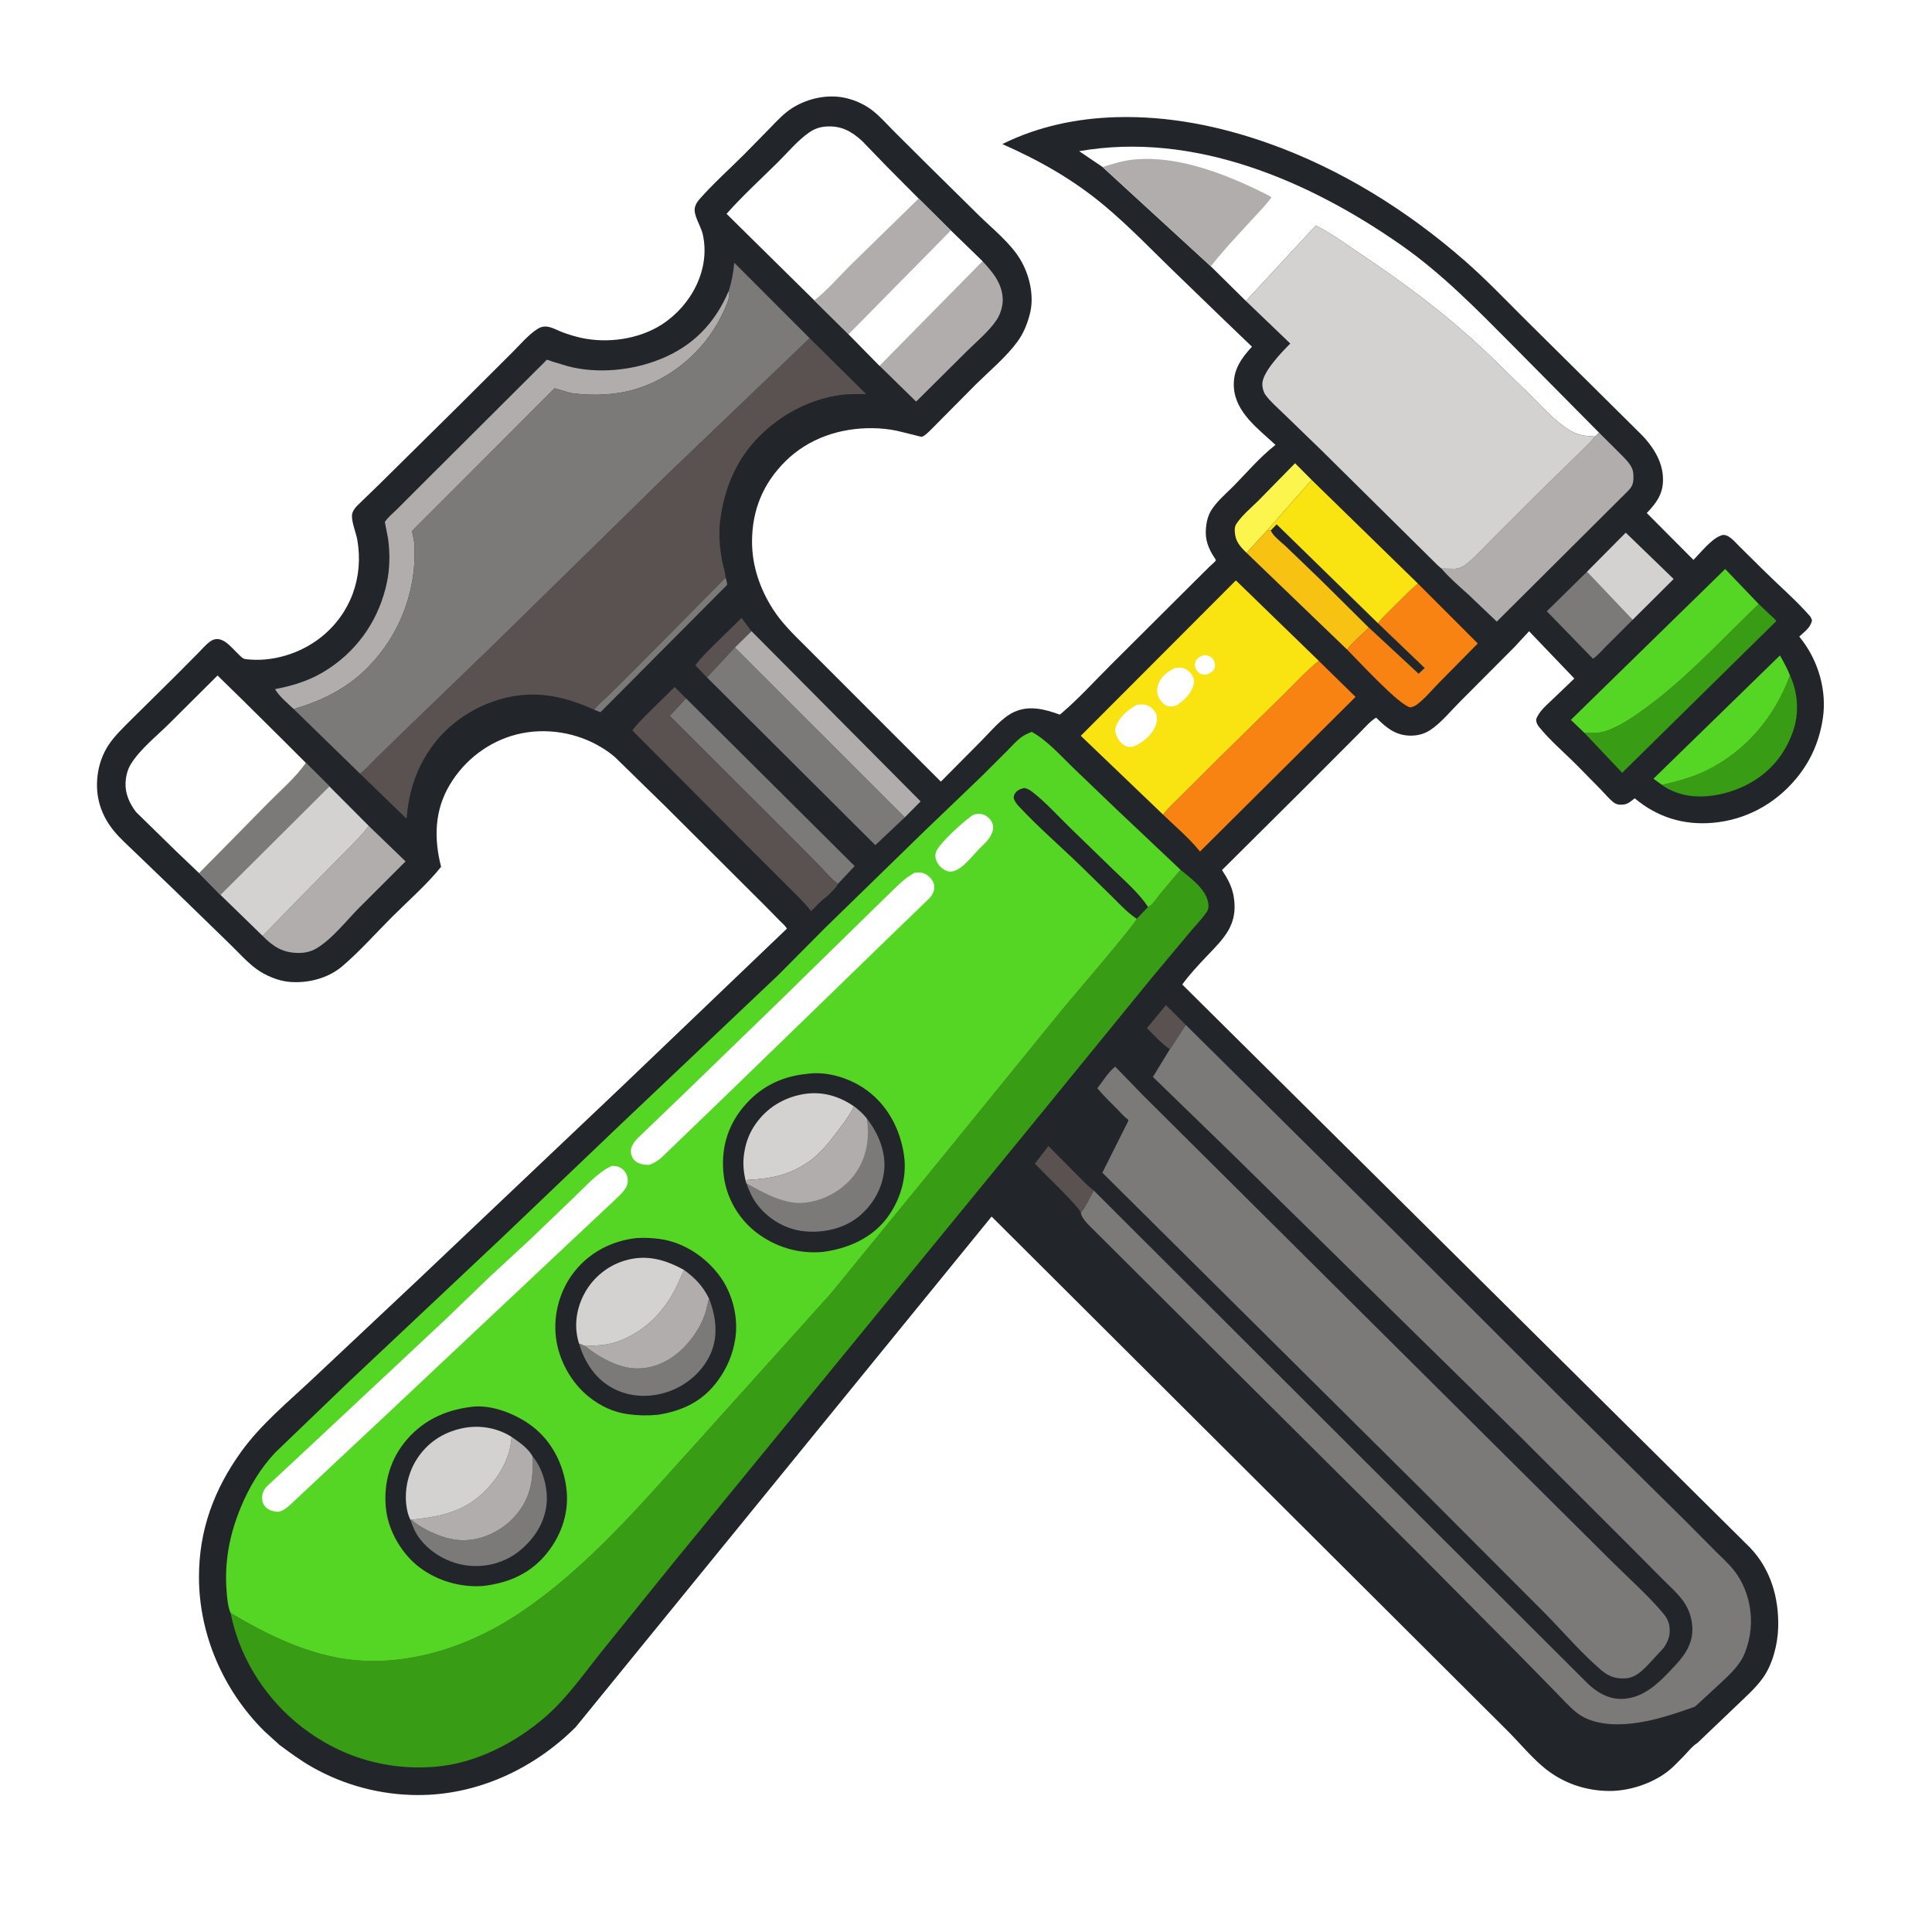
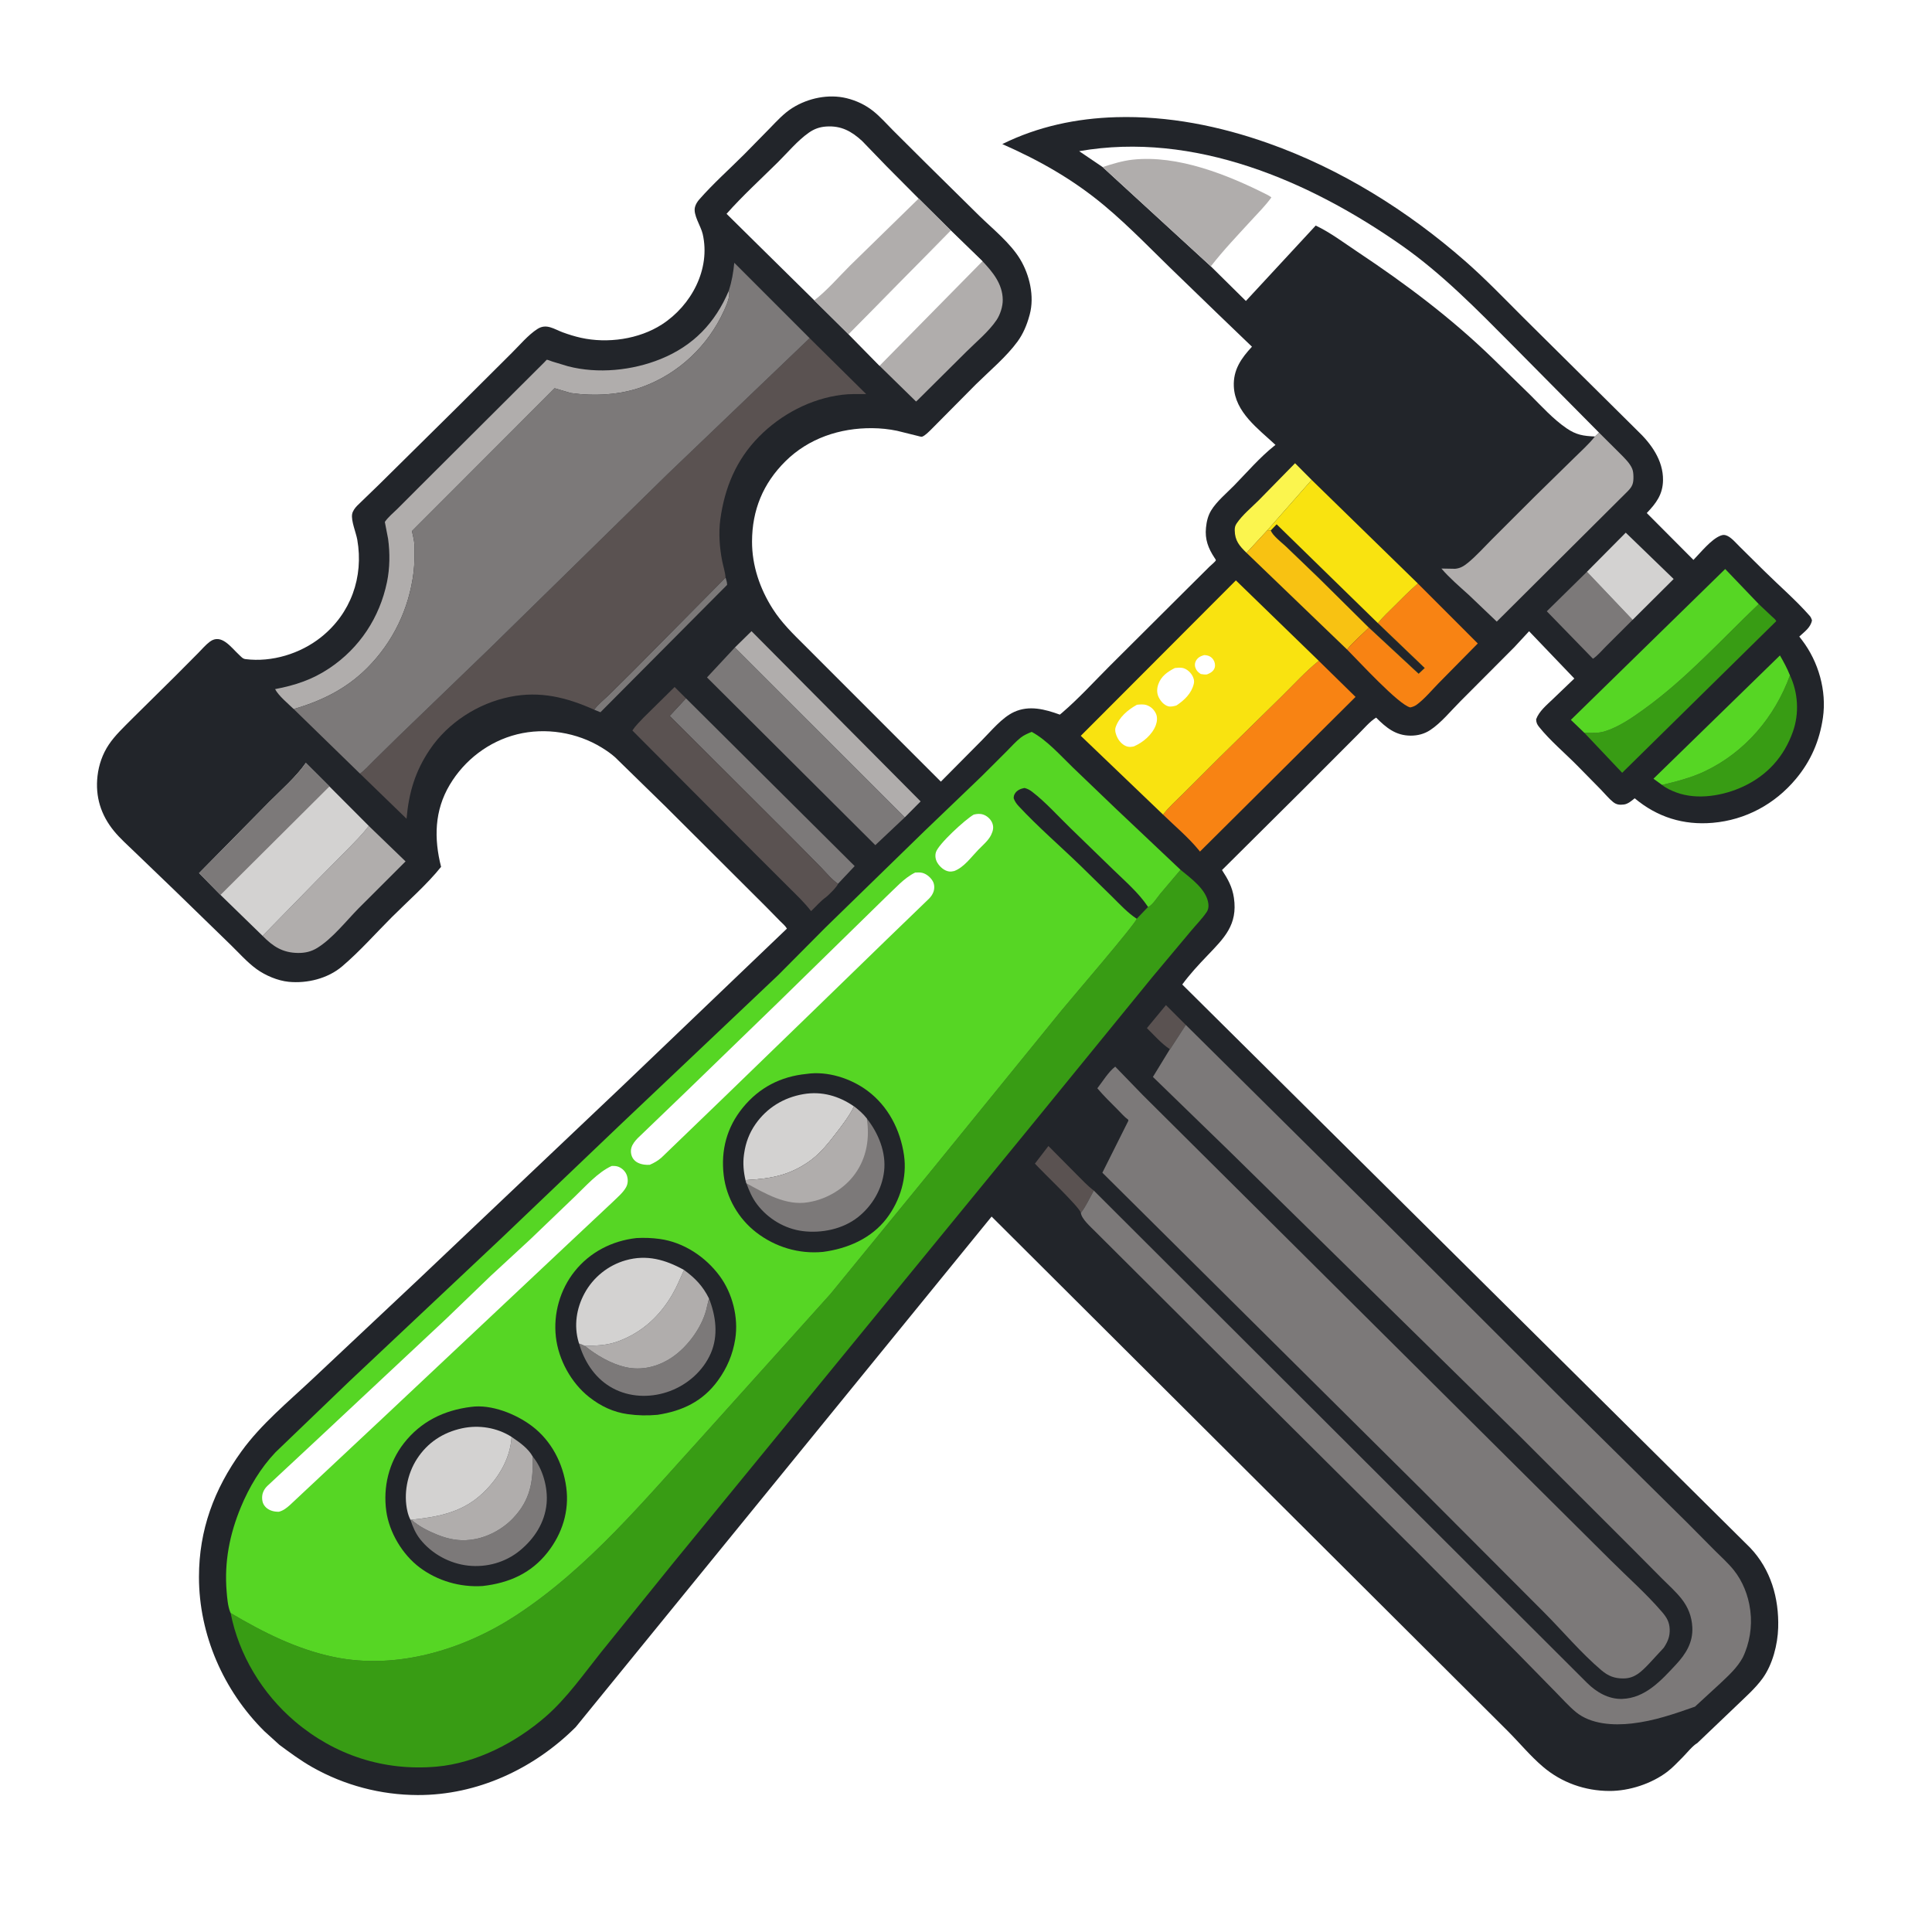
<svg xmlns="http://www.w3.org/2000/svg" width="1024" height="1024">
  <path fill="white" d="M-0 -0L1024 0L1024 1024L-0 1024L0 -0Z" />
  <path fill="#22252A" d="M148.118 924.825L140.094 917.553C118.436 896.06 105.455 866.388 105.458 835.819C105.46 810.937 113.468 789.345 127.933 769.306C138.432 754.759 152.789 742.999 165.788 730.758L221.817 678.087L329.602 575.879L417.086 492.183C416.224 490.676 414.643 489.382 413.413 488.144L406.004 480.595L352.765 427.49L325.999 401.349C323.872 399.453 321.417 397.77 318.994 396.276C305.824 388.151 289.103 385.47 274.049 389.212C259.103 392.928 246.228 402.78 238.376 415.958C230.244 429.607 229.957 444.379 233.783 459.448C226.166 468.935 216.3 477.496 207.652 486.146C199.042 494.759 190.546 504.398 181.27 512.25C173.685 518.669 162.782 521.332 153.031 520.38C147.248 519.816 140.694 517.05 135.991 513.641C130.922 509.967 126.429 504.819 121.919 500.46L93.175 472.513L71.593 451.757C67.833 448.098 63.68 444.469 60.374 440.408C53.461 431.916 50.417 422.243 51.688 411.234C52.367 405.361 54.334 399.67 57.618 394.738C60.944 389.744 65.578 385.461 69.77 381.204L92.75 358.487L105.033 346.133C106.997 344.159 109.031 341.728 111.263 340.082C117.357 335.588 122.545 343.24 126.722 347.064C127.798 348.049 128.597 349.155 130.099 349.344C144.103 351.111 159.151 346.479 170.117 337.765C185.957 325.179 192.823 305.874 189.369 286.067C188.715 282.316 185.999 276.021 186.643 272.469C186.937 270.852 188.137 269.245 189.25 268.086L201.073 256.642L242.244 215.962L271.159 187.16C275.378 183.007 279.943 177.493 284.88 174.345C289.671 171.29 293.673 174.47 298.289 176.159C301.409 177.301 304.694 178.326 307.936 179.042C322.027 182.155 338.636 179.825 350.824 171.965C366.37 161.938 376.749 142.684 372.437 124C371.457 119.752 367.239 113.829 368.365 109.71C368.768 108.235 369.599 106.891 370.599 105.75C377.962 97.349 386.59 89.659 394.515 81.74L408.047 67.962C411.787 64.105 415.516 59.991 420.108 57.132C428.412 51.961 439.181 49.708 448.75 52.057C453.795 53.295 458.6 55.547 462.683 58.765C466.526 61.792 469.914 65.683 473.37 69.146L490.801 86.503L518.98 114.304C526.161 121.328 535.509 128.787 540.701 137.404C545.705 145.709 548.354 157.057 545.794 166.628L545.547 167.5C544.247 172.277 542.265 176.98 539.327 181.006C533.382 189.153 524.474 196.592 517.25 203.71L493.618 227.547C492.392 228.744 490.247 230.977 488.661 231.481C488.306 231.593 486.611 231.083 486.165 230.982L475.471 228.329C471.132 227.424 466.717 226.976 462.288 226.938C445.179 226.792 428.551 232.312 416.245 244.528C404.407 256.279 398.628 270.393 398.594 287.042C398.568 299.802 402.755 312.026 409.566 322.712C414.255 330.069 420.31 335.95 426.464 342.049L442.557 358.163L498.672 414.284L520.405 392.379C525.383 387.397 531.053 380.335 537.454 377.377C545.493 373.662 553.906 375.927 561.734 378.766L562.793 377.896C571.688 370.28 579.811 361.353 588.09 353.061L629.133 312.175L641.102 300.282C641.662 299.729 644.206 297.627 644.415 297.006C644.515 296.709 643.734 295.678 643.715 295.65C640.403 290.642 638.565 285.872 639.195 279.703C639.531 276.404 640.203 273.426 641.938 270.549C644.828 265.76 650.269 261.263 654.197 257.235C660.99 250.27 667.721 242.433 675.323 236.367L676.032 235.809C666.869 227.227 654.59 218.536 653.957 204.85C653.55 196.035 657.853 189.917 663.566 183.76L644.858 165.778L624.958 146.518C611.921 134.028 599.15 120.508 585.311 108.948C568.766 95.128 550.907 85.017 531.237 76.37C550.101 67.022 570.597 62.714 591.563 62.108C619.212 61.309 646.452 66.778 672.428 75.999C710.726 89.593 746.094 111.689 776.615 138.431C787.382 147.866 797.364 158.295 807.494 168.408L867.762 228.155C875.081 235.082 881.566 243.926 881.432 254.5C881.337 262.073 877.777 266.728 872.829 271.922L897.567 296.765C901.311 292.935 907.001 285.769 912 283.877C913.35 283.366 914.186 283.41 915.5 284.004C917.858 285.07 920.206 287.926 922.054 289.724L935.147 302.679C943.038 310.485 951.822 318.032 959.135 326.352C959.803 327.111 960.075 327.807 960.39 328.75C959.747 332.575 956.358 334.884 953.657 337.395L955.131 339.304C963.818 350.699 968.263 366.098 966.184 380.425C964.409 392.663 959.816 403.323 951.876 412.829C940.695 426.216 925.201 434.602 907.784 436.108C892.256 437.45 878.388 433.123 866.426 423.111C864.803 424.411 862.885 426.12 860.75 426.397C858.495 426.69 856.762 426.535 854.963 425.079C852.669 423.223 850.558 420.622 848.49 418.5L836.067 405.866C829.471 399.173 821.563 392.555 815.719 385.25C814.647 383.91 814.267 383.009 814.18 381.25C815.714 376.997 819.728 373.723 822.917 370.657L834.428 359.631L810.451 334.572L802.582 343.064L773.997 371.738C769.068 376.661 763.783 383.204 757.993 386.988C754.889 389.016 751.421 389.901 747.75 389.905C739.756 389.914 734.703 385.685 729.37 380.347C726.025 382.37 722.661 386.464 719.817 389.221L691.248 417.863L647.691 461.144C650.803 465.918 653.152 470.119 653.996 475.867C656.1 490.203 648.816 497.19 639.8 506.614C635.12 511.507 630.637 516.34 626.619 521.81L927.578 820.293C938.578 831.794 942.945 847.094 942.474 862.75C942.207 871.646 939.518 882.212 934.241 889.525C930.326 894.949 924.917 899.625 920.122 904.286L899.62 923.854C897.205 925.161 893.696 929.567 891.649 931.587C889.102 934.1 886.562 936.901 883.711 939.066C875.327 945.431 863.506 949.29 853.002 949.249C840.067 949.2 827.777 944.871 817.867 936.472C811.146 930.776 805.278 923.618 799.026 917.371L525.572 644.805L305.129 915.412C282.94 937.525 252.991 951.518 221.374 951.415C201.806 951.351 182.588 946.296 165.542 936.655C159.455 933.212 153.737 928.983 148.118 924.825Z" />
  <path fill="#5A5251" d="M607.88 544.931L617.973 532.725L628.511 543.237L620.266 555.975L620.06 556.088C615.619 553.224 611.681 548.608 607.88 544.931Z" />
-   <path fill="#5A5251" d="M374.723 359.054L368.57 352.671C371.113 348.98 374.816 345.504 377.957 342.313L393.024 327.531L398.317 334.535L389.462 343.226L374.723 359.054Z" />
  <path fill="#7C7979" d="M384.563 306.119C384.953 307.411 385.397 308.634 385.385 310L318.25 377.502L314.902 376.143C317.009 373.305 320.122 370.855 322.67 368.396L335.611 355.578L384.563 306.119Z" />
  <path fill="#5A5251" d="M548.533 616.734L555.684 607.41L570.655 622.51C573.544 625.363 576.486 628.599 579.742 631.026C577.613 634.798 575.561 639.475 572.885 642.833C572.188 639.761 552.242 620.89 548.533 616.734Z" />
  <path fill="#FBF54E" d="M660.688 293.008C656.959 289.377 654.505 286.621 654.435 281.082C654.416 279.586 654.642 278.62 655.477 277.385C658.462 272.968 663.329 268.981 667.118 265.202L686.407 245.524L695.211 254.37L671.761 281.004L660.688 293.008Z" />
  <path fill="#7C7979" d="M865.321 328.525L850.958 342.84C848.913 344.869 846.684 347.611 844.294 349.14L819.834 323.991L841.119 303.051L865.321 328.525Z" />
  <path fill="#D3D2D1" d="M841.119 303.051L861.678 282.327L887.071 306.881L865.321 328.525L841.119 303.051Z" />
  <path fill="#F8C212" d="M671.761 281.004L673.53 281.153C674.82 284.187 679.368 287.509 681.764 289.794L698.686 306.062L725.567 332.667C721.835 336.414 717.239 340.177 713.987 344.275L660.688 293.008L671.761 281.004Z" />
  <path fill="#389C14" d="M948.716 357.952C953.051 367.136 953.691 378.129 950.296 387.749C945.626 400.981 936.799 410.83 924.125 416.793C913.577 421.756 899.712 424.172 888.509 420.03C885.863 419.052 883.111 417.797 880.911 416.022C888.222 414.333 896.453 412.177 903.25 408.975C924.806 398.821 940.582 380.233 948.716 357.952Z" />
  <path fill="#56D624" d="M880.911 416.022L876.37 412.739L943.408 347.39C945.402 350.868 947.235 354.216 948.716 357.952C940.582 380.233 924.806 398.821 903.25 408.975C896.453 412.177 888.222 414.333 880.911 416.022Z" />
  <path fill="#B0ADAC" d="M398.317 334.535L487.945 424.762L479.525 433.242L389.462 343.226L398.317 334.535Z" />
  <path fill="#7C7979" d="M444.148 468.438C440.74 466.1 437.763 462.398 434.873 459.421L419.7 444.069L354.95 379.447L363.584 370.131L452.993 459.048L444.148 468.438Z" />
  <path fill="#389C14" d="M932.161 320.16L939.256 326.843C939.989 327.533 941.087 328.285 941.432 329.238L859.785 409.593L839.719 388.386L840.906 388.417C844.196 388.495 847.337 388.619 850.522 387.641C858.008 385.34 865.003 380.465 871.301 375.934C893.679 359.831 912.288 339.127 932.161 320.16Z" />
  <path fill="#B0ADAC" d="M195.472 437.754L214.961 456.561L189.994 481.5C183.4 488.234 176.205 497.411 168.25 502.362C165.006 504.381 161.727 505.123 157.962 505.085C149.817 505.004 144.667 501.625 139.178 496.026L166.912 467.655L184.2 450.177C188.063 446.202 192.156 442.205 195.472 437.754Z" />
  <path fill="#F88313" d="M751.501 309.276L783.254 341.056L762.494 362.108C758.879 365.787 755.082 370.415 750.961 373.449C749.837 374.277 748.847 374.634 747.5 374.947C741.478 373.743 719.789 350.058 713.987 344.275C717.239 340.177 721.835 336.414 725.567 332.667L751.889 357.089L755.117 354.054L730.308 330.282C732.926 327.021 736.124 324.112 739.081 321.153C743.137 317.093 747.14 313.014 751.501 309.276Z" />
  <path fill="#56D624" d="M839.719 388.386L832.588 381.548L914.387 301.59L932.161 320.16C912.288 339.127 893.679 359.831 871.301 375.934C865.003 380.465 858.008 385.34 850.522 387.641C847.337 388.619 844.196 388.495 840.906 388.417L839.719 388.386Z" />
  <path fill="#7C7979" d="M389.462 343.226L479.525 433.242L463.937 447.941L374.723 359.054L389.462 343.226Z" />
  <path fill="#5A5251" d="M444.148 468.438C443.875 469.81 438.945 474.7 437.76 475.541C434.97 477.52 432.389 480.546 429.884 482.92C426.368 478.331 422.134 474.36 418.052 470.284L400.228 452.497L335.169 387.179C336.762 384.725 339.042 382.55 341.035 380.407L357.553 364.126L363.584 370.131L354.95 379.447L419.7 444.069L434.873 459.421C437.763 462.398 440.74 466.1 444.148 468.438Z" />
  <path fill="#F9E310" d="M695.211 254.37L751.501 309.276C747.14 313.014 743.137 317.093 739.081 321.153C736.124 324.112 732.926 327.021 730.308 330.282L755.117 354.054L751.889 357.089L725.567 332.667L698.686 306.062L681.764 289.794C679.368 287.509 674.82 284.187 673.53 281.153L671.761 281.004L695.211 254.37Z" />
  <path fill="#22252A" d="M673.53 281.153L676.651 277.894L730.308 330.282L755.117 354.054L751.889 357.089L725.567 332.667L698.686 306.062L681.764 289.794C679.368 287.509 674.82 284.187 673.53 281.153Z" />
  <path fill="#F88313" d="M698.97 350.253L718.47 369.374L636.01 451.349L635.504 450.718C629.945 443.88 622.788 437.931 616.458 431.77C619.371 427.86 623.427 424.325 626.879 420.871L646.326 401.464L679.294 369.113C685.686 362.835 692.004 355.849 698.97 350.253Z" />
  <path fill="#B0ADAC" d="M847.515 229.297L858.884 240.61C861.095 242.846 863.877 245.508 865.09 248.428C865.628 249.724 865.729 251.236 865.754 252.624C865.818 256.151 865.24 257.823 862.75 260.335L793.319 329.464L778.562 315.387C773.654 310.933 768.289 306.376 763.98 301.34L771.25 301.468C774.016 301.211 775.881 300.042 777.985 298.325C782.525 294.619 786.596 290.01 790.75 285.851L813.251 263.38L834.04 243.005C837.847 239.245 842.03 235.532 845.358 231.349L847.515 229.297Z" />
  <path fill="#D3D2D1" d="M162.095 404.343L174.612 416.831L195.472 437.754C192.156 442.205 188.063 446.202 184.2 450.177L166.912 467.655L139.178 496.026L116.871 474.327L105.505 462.762L142.583 425.132C149.101 418.585 156.818 411.898 162.095 404.343Z" />
  <path fill="#7C7979" d="M162.095 404.343L174.612 416.831L116.871 474.327L105.505 462.762L142.583 425.132C149.101 418.585 156.818 411.898 162.095 404.343Z" />
  <path fill="#B0ADAC" d="M503.917 122.128L520.738 138.458C526.189 144.216 531.385 150.48 531.476 158.904C531.515 162.44 530.129 166.771 528.158 169.684C524.057 175.744 517.411 181.209 512.206 186.4L486.435 212.004L485.534 212.813L466.174 193.88L449.708 177.131L503.917 122.128Z" />
  <path fill="white" d="M503.917 122.128L520.738 138.458L466.174 193.88L449.708 177.131L503.917 122.128Z" />
  <path fill="#B0ADAC" d="M386.276 154.127C387.309 156.873 384.908 162.082 383.713 164.709C375.239 183.327 359.731 198.012 340.5 205.047C328.631 209.389 315.01 210.043 302.582 208.326L293.965 205.783L218.354 281.471C218.879 283.866 219.471 286.243 219.676 288.691C219.699 293.67 219.799 298.528 219.179 303.49C216.783 322.675 208.333 340.254 194.692 353.956C183.632 365.066 170.555 371.478 155.666 375.816C152.678 372.91 147.7 368.867 145.801 365.251C156.432 363.231 165.536 360.245 174.634 354.144C190.634 343.415 201.225 327.283 205.114 308.5C206.643 301.117 206.73 293.017 205.695 285.562L203.972 276.642C205.72 274.059 208.442 271.859 210.661 269.674L222.489 257.833L288.539 191.984C288.637 191.882 289.713 190.687 289.808 190.668C290.162 190.599 292.259 191.466 292.685 191.603L301.122 194.149C316.887 198.226 335.107 196.395 350.126 190.306C367.519 183.254 379.042 171.146 386.276 154.127Z" />
-   <path fill="white" d="M72.211 430.5C68.822 426.214 66.358 420.808 66.541 415.25C66.66 411.611 67.493 407.989 69.429 404.88C74.306 397.052 82.973 390.178 89.52 383.693L115.297 358.033L129.26 371.681L150.381 392.63L162.095 404.343C156.818 411.898 149.101 418.585 142.583 425.132L105.505 462.762L93.334 451.146L72.211 430.5Z" />
  <path fill="white" d="M401.632 129.665L385.088 113.328C393.508 103.834 403.137 95.04 412.167 86.112C417.36 80.977 422.739 74.497 428.691 70.327C431.564 68.314 434.432 67.29 437.93 67.059C445.896 66.532 451.296 69.567 456.958 74.74L469.899 88.133L486.907 105.239L503.917 122.128L449.708 177.131L431.572 159.183L414.404 142.256L401.632 129.665Z" />
  <path fill="#B0ADAC" d="M486.907 105.239L503.917 122.128L449.708 177.131L431.572 159.183C438.303 154.03 444.51 146.766 450.558 140.75L486.907 105.239Z" />
  <path fill="#F9E310" d="M616.458 431.77L572.837 389.996L655.045 307.617L698.97 350.253C692.004 355.849 685.686 362.835 679.294 369.113L646.326 401.464L626.879 420.871C623.427 424.325 619.371 427.86 616.458 431.77Z" />
  <path fill="white" d="M638.084 347.25L638.564 347.23C640.437 347.332 642.027 348.037 643.098 349.661C643.874 350.839 644.237 352.525 643.814 353.884C643.213 355.814 641.488 356.757 639.75 357.449C638.566 357.592 637.606 357.43 636.439 357.25C635.425 356.549 634.654 355.98 634.033 354.891C633.289 353.588 633.073 351.998 633.708 350.593C634.578 348.667 636.168 347.808 638.084 347.25Z" />
  <path fill="white" d="M622.681 354.07C623.899 353.923 625.282 353.81 626.5 353.972C628.576 354.249 630.632 355.981 631.719 357.7C632.625 359.134 633.141 360.733 632.737 362.415C631.505 367.547 627.752 371.114 623.523 373.917C622.233 374.306 620.491 374.714 619.163 374.337C616.918 373.698 615.179 371.635 614.17 369.63C613.077 367.458 613.115 365.043 613.892 362.766C615.377 358.411 618.804 356.063 622.681 354.07Z" />
  <path fill="white" d="M602.605 373.537C604.187 373.358 606.164 373.202 607.688 373.714C609.984 374.484 611.655 376.075 612.678 378.25C613.542 380.086 613.297 382.523 612.601 384.369C610.678 389.472 605.8 393.517 600.947 395.622C599.736 395.848 598.728 396.017 597.5 395.685C595.274 395.084 593.421 393.159 592.363 391.18C591.53 389.623 590.711 387.282 591.286 385.531C593.047 380.169 597.829 376.163 602.605 373.537Z" />
  <path fill="white" d="M584.411 88.548L571.977 80.126C632.878 69.485 694.019 95.815 742.972 130.132C764.284 145.073 782.941 164.15 801.222 182.567L847.515 229.297L845.358 231.349C839.234 231.089 835.444 230.535 830.25 226.963C823.167 222.093 817.234 215.483 811.164 209.441L791.201 189.958C769.052 168.464 745.126 150.537 719.5 133.477C712.418 128.762 705.031 123.174 697.359 119.55L660.348 159.523L641.776 141.169L584.411 88.548Z" />
  <path fill="#B0ADAC" d="M584.411 88.548C589.509 86.902 594.93 85.216 600.27 84.631C624.289 81.999 650.784 92.659 671.813 103.309C672.58 103.697 673.194 104.107 673.867 104.634C670.677 109.068 666.731 112.961 663.047 116.988C655.815 124.892 648.347 132.695 641.776 141.169L584.411 88.548Z" />
  <path fill="#5A5251" d="M429.11 179.228L459.086 208.862C454.85 208.88 450.45 208.722 446.246 209.248C429.635 211.325 413.984 219.606 402.286 231.438C390.242 243.62 384.05 258.553 381.776 275.371C380.806 282.547 381.392 290.404 382.799 297.474C383.362 300.306 384.367 303.254 384.563 306.119L335.611 355.578L322.67 368.396C320.122 370.855 317.009 373.305 314.902 376.143C300.334 369.637 286.317 366.102 270.25 369.349C253.374 372.759 237.406 383 227.753 397.366C220.011 408.887 216.688 420.146 215.48 433.949L190.809 410.043C193.497 408.051 195.877 405.342 198.264 402.988L211.092 390.393L259.334 343.874L353.956 251.163L429.11 179.228Z" />
-   <path fill="#D3D2D1" d="M660.348 159.523L697.359 119.55C705.031 123.174 712.418 128.762 719.5 133.477C745.126 150.537 769.052 168.464 791.201 189.958L811.164 209.441C817.234 215.483 823.167 222.093 830.25 226.963C835.444 230.535 839.234 231.089 845.358 231.349C842.03 235.532 837.847 239.245 834.04 243.005L813.251 263.38L790.75 285.851C786.596 290.01 782.525 294.619 777.985 298.325C775.881 300.042 774.016 301.211 771.25 301.468L763.98 301.34L761.951 299.565L700.111 238.388L680.496 219.393C677.282 216.255 673.493 213.044 670.833 209.444C669.66 207.856 669.027 205.467 669.048 203.5C669.114 197.163 679.622 186.313 683.882 182.09L660.348 159.523Z" />
  <path fill="#7C7979" d="M581.612 576.822C584.365 573.284 587.57 567.99 591.096 565.341L605.748 580.462L687.727 661.953L791.842 765.515L853.704 827.006C862.725 836.016 872.727 844.812 880.986 854.464C883.407 857.294 884.808 859.681 884.969 863.5C885.133 867.37 883.916 870.186 881.829 873.348L873.909 881.921C869.987 885.973 866.559 889.548 860.548 889.612C855.781 889.663 852.426 888.367 848.755 885.255C837.996 876.136 828.486 864.736 818.51 854.722L753.494 789.556L584.276 621.559L598.05 594.044L597.995 593.488C595.891 591.98 594.027 589.743 592.171 587.902C588.54 584.3 584.933 580.72 581.612 576.822Z" />
  <path fill="#7C7979" d="M386.276 154.127C387.872 149.106 388.669 144.525 389.188 139.28L429.11 179.228L353.956 251.163L259.334 343.874L211.092 390.393L198.264 402.988C195.877 405.342 193.497 408.051 190.809 410.043L155.666 375.816C170.555 371.478 183.632 365.066 194.692 353.956C208.333 340.254 216.783 322.675 219.179 303.49C219.799 298.528 219.699 293.67 219.676 288.691C219.471 286.243 218.879 283.866 218.354 281.471L293.965 205.783L302.582 208.326C315.01 210.043 328.631 209.389 340.5 205.047C359.731 198.012 375.239 183.327 383.713 164.709C384.908 162.082 387.309 156.873 386.276 154.127Z" />
  <path fill="#7C7979" d="M628.511 543.237L737.266 650.974L829.452 743.051L893.998 806.8L909.034 821.957C912.37 825.28 915.999 828.529 918.95 832.206C923.63 838.035 926.634 845.609 927.6 853L927.727 853.913C928.777 862.083 927.311 871.149 923.688 878.539C920.758 883.918 916.396 887.836 912.012 892.012L898.371 904.567C887.204 908.47 876.771 912.133 864.891 913.486C855.115 914.599 843.208 913.969 835.25 907.414C831.461 904.293 828.019 900.345 824.543 896.857L803.727 875.618L752.086 823.576L652.453 724.449L580.417 652.636C578.144 650.306 573.19 646.044 572.885 642.833C575.561 639.475 577.613 634.798 579.742 631.026L841.191 891.981C846.073 896.851 852.581 900.68 859.75 900.456C872.012 900.072 880.484 890.658 888.329 882.228C893.56 876.608 897.38 870.48 896.965 862.479C896.667 856.738 894.762 851.823 891.168 847.304C888.179 843.547 884.462 840.224 881.058 836.83L865.384 821.046L805.085 760.79L650.895 609.455L611.068 570.794L620.06 556.088L620.266 555.975L628.511 543.237Z" />
  <path fill="#389C14" d="M625.715 461.021C631.2 465.551 639.62 471.5 640.462 479.085C640.634 480.633 640.45 482.082 639.56 483.406C637.194 486.926 633.938 490.198 631.209 493.459L610.698 517.959L544.009 599.75L357.159 827.988L318.556 875.758C309.333 887.297 300.525 899.968 289.357 909.724C273.526 923.554 252.447 934.524 231.24 936.368C203.523 938.778 177.432 930.334 156.262 912.336C139.089 897.736 126.56 877.149 122.243 854.953C139.377 865.1 157.222 874.117 176.835 878.223C210.238 885.215 245.725 874.396 273.657 856.104C311.859 831.086 341.841 794.698 372.35 761.221L440.156 685.827L493.673 620.374L562.749 535.415C567.433 529.67 601.939 489.597 602.488 486.964L608.505 480.707L608.569 480.724C610.92 479.618 613.203 475.871 614.855 473.852L625.715 461.021Z" />
  <path fill="#56D624" d="M122.243 854.953L121.973 854.324C120.761 851.313 120.392 846.862 120.124 843.604C118.827 827.891 121.665 813.294 127.676 798.783C132.065 788.188 138.099 778.109 145.996 769.76L184.98 732.291L265.89 656.137L329.077 595.821L412.537 516.751L437.437 491.681L490.012 440.46L520.406 411.318L533.532 398.223C535.936 395.823 538.359 393.045 541.026 390.945C542.772 389.57 544.787 388.744 546.825 387.906C554.932 392.312 562.034 400.404 568.666 406.803L591.131 428.342L625.715 461.021L614.855 473.852C613.203 475.871 610.92 479.618 608.569 480.724L608.505 480.707L602.488 486.964C601.939 489.597 567.433 529.67 562.749 535.415L493.673 620.374L440.156 685.827L372.35 761.221C341.841 794.698 311.859 831.086 273.657 856.104C245.725 874.396 210.238 885.215 176.835 878.223C157.222 874.117 139.377 865.1 122.243 854.953Z" />
  <path fill="white" d="M516.108 431.75C517.845 431.339 519.43 431.169 521.16 431.75C523.189 432.431 525.107 434.189 525.908 436.179C526.839 438.49 526.324 440.458 525.266 442.623C523.844 445.53 520.674 448.176 518.435 450.488C514.647 454.401 510.932 459.714 505.75 461.665C504.885 461.884 503.895 462.019 503 461.896C500.542 461.557 498.243 459.527 496.959 457.504C495.866 455.784 495.481 453.74 496.039 451.766C497.261 447.44 511.765 434.207 516.108 431.75Z" />
  <path fill="#22252A" d="M602.488 486.964C597.64 483.793 593.583 479.342 589.477 475.288L572.687 458.845C561.865 448.355 550.121 438.258 539.882 427.235C538.689 425.95 537.864 424.747 537.277 423.099C537.305 422.065 537.382 421.533 537.93 420.619C539.022 418.799 541.028 418.013 543 417.639C544.631 418.065 545.742 418.647 547.082 419.676C554.318 425.234 561.044 432.828 567.652 439.203L590.231 461.122C596.577 467.286 603.594 473.306 608.505 480.707L602.488 486.964Z" />
  <path fill="white" d="M485.04 462.482C486.291 462.434 487.683 462.318 488.902 462.645C491.147 463.245 493.229 465.046 494.377 467.028C495.325 468.665 495.388 470.852 494.784 472.625C494.32 473.989 493.449 475.22 492.456 476.25L470.096 497.846L431.828 535.013L384.118 581.241L350.609 613.547C348.704 615.224 346.714 616.356 344.404 617.364C343.391 617.435 342.433 617.413 341.428 617.271C339.133 616.947 336.877 616.06 335.541 614.078C334.454 612.465 334.113 610.199 334.656 608.322C335.211 606.399 336.598 604.702 337.967 603.288L364.396 577.872L412.736 531.018L469.5 475.471C474.302 471.037 479.124 465.361 485.04 462.482Z" />
  <path fill="white" d="M324.182 617.994C325.489 617.961 326.7 617.947 327.926 618.465C329.895 619.298 331.596 620.998 332.268 623.05C332.944 625.114 332.886 627.328 331.84 629.25C330.235 632.199 326.891 634.942 324.52 637.285L301.128 659.232L204.279 750.294L153.608 797.75C151.802 799.336 150.235 800.605 147.858 801.25C146.685 801.293 145.415 801.152 144.291 800.818C142.276 800.22 140.553 799.017 139.598 797.1C138.799 795.497 138.744 792.996 139.309 791.302C139.778 789.899 140.578 788.673 141.634 787.643L168.14 762.945L236.37 699.101L260.173 676.163L280.866 657.054L304.445 634.432C310.311 628.844 316.786 621.377 324.182 617.994Z" />
  <path fill="#22252A" d="M337.322 656.195C341.495 655.964 345.543 656.112 349.688 656.68C362.328 658.413 373.899 666.097 381.426 676.28C388.254 685.516 391.488 698.329 389.692 709.708C388.402 717.881 385.348 725.071 380.487 731.75C372.46 742.777 361.673 747.854 348.508 749.881C343.079 750.363 338.141 750.281 332.75 749.54C325.054 748.482 318.37 745.29 312.288 740.497C302.724 732.96 295.997 720.667 294.628 708.6C293.227 696.249 296.836 683.498 304.61 673.784C312.764 663.596 324.471 657.638 337.322 656.195Z" />
  <path fill="#7C7979" d="M375.773 688.194C379.427 697.453 380.828 707.887 376.73 717.29C372.691 726.558 364.524 733.747 355.145 737.274C345.941 740.734 335.49 740.819 326.499 736.642C317.311 732.373 311.285 724.433 307.875 715.078L306.908 712.1C307.928 712.492 309.014 712.833 309.981 713.34C315.918 718.224 323.875 722.854 331.431 724.586C340.097 726.574 348.688 724.416 356.016 719.548C364.695 713.782 372.768 702.616 374.758 692.313L375.773 688.194Z" />
  <path fill="#B0ADAC" d="M362.546 673.1C368.404 677.367 372.513 681.623 375.773 688.194L374.758 692.313C372.768 702.616 364.695 713.782 356.016 719.548C348.688 724.416 340.097 726.574 331.431 724.586C323.875 722.854 315.918 718.224 309.981 713.34C316.318 713.174 321.73 713.143 327.753 710.888C340.346 706.173 349.593 697.68 356.336 686.127C358.775 681.947 360.537 677.488 362.546 673.1Z" />
  <path fill="#D3D2D1" d="M306.908 712.1L306.673 711.339C304.104 702.614 305.499 693.488 309.784 685.546C314.367 677.051 322.268 670.666 331.556 668.01C342.796 664.796 352.647 667.639 362.546 673.1C360.537 677.488 358.775 681.947 356.336 686.127C349.593 697.68 340.346 706.173 327.753 710.888C321.73 713.143 316.318 713.174 309.981 713.34C309.014 712.833 307.928 712.492 306.908 712.1Z" />
  <path fill="#22252A" d="M249.614 745.689C260.338 744.155 273.453 749.424 281.914 755.818C292.269 763.645 298.417 775.576 300.129 788.32C301.813 800.861 298.02 812.851 290.261 822.736C281.448 833.965 269.655 839.061 255.803 840.623C243.96 841.396 231.969 837.941 222.468 830.827C213.292 823.958 206.27 812.187 204.725 800.831C202.996 788.125 206.078 775.19 214.018 765C223.022 753.443 235.283 747.464 249.614 745.689Z" />
  <path fill="#7C7979" d="M282.334 771.966C287.724 778.5 290.474 788.517 289.706 796.912C288.783 807.013 283.19 815.601 275.449 821.907C267.84 828.105 258.001 830.855 248.26 829.826C238.406 828.784 228.931 823.648 222.765 815.906C220.282 812.788 218.811 809.346 217.576 805.592L218.086 805.496C221.691 808.833 227.13 811.572 231.68 813.384L232.392 813.661C237.587 815.722 243.415 816.861 249.003 816.161L250 816.03C258.066 815.015 266.341 810.569 271.925 804.69C281.28 794.842 282.637 784.994 282.334 771.966Z" />
  <path fill="#B0ADAC" d="M271.15 761.588C275.272 764.418 279.825 767.511 282.334 771.966C282.637 784.994 281.28 794.842 271.925 804.69C266.341 810.569 258.066 815.015 250 816.03L249.003 816.161C243.415 816.861 237.587 815.722 232.392 813.661L231.68 813.384C227.13 811.572 221.691 808.833 218.086 805.496C231.275 804.111 243.884 801.882 254.25 792.861C263.341 784.95 270.444 773.784 271.15 761.588Z" />
  <path fill="#D3D2D1" d="M217.576 805.592C216.81 804.126 216.317 802.664 215.942 801.057C213.79 791.838 215.853 781.241 220.975 773.298C226.596 764.581 234.827 759.208 244.907 757.032C253.828 755.105 263.473 756.671 271.15 761.588C270.444 773.784 263.341 784.95 254.25 792.861C243.884 801.882 231.275 804.111 218.086 805.496L217.576 805.592Z" />
  <path fill="#22252A" d="M427.459 569.204C438.531 567.536 450.936 571.532 459.781 578.131C470.775 586.331 477.19 598.865 479.139 612.267C480.852 624.037 477.123 636.38 469.919 645.804C461.766 656.468 449.092 661.862 436.126 663.539C423.444 664.736 410.989 660.999 400.906 653.258C391.386 645.949 384.998 634.854 383.579 622.936C382.002 609.691 385.213 597.487 393.684 587.105C402.419 576.399 413.816 570.54 427.459 569.204Z" />
  <path fill="#D3D2D1" d="M395.127 625.501C394.113 621.138 393.682 616.57 394.3 612.12L394.428 611.25C395.226 605.641 397.167 600.498 400.406 595.846C406.475 587.132 415.381 581.709 425.849 579.913C435.556 578.248 444.699 580.89 452.648 586.414C450.213 591.44 446.874 595.763 443.495 600.18C439.263 605.714 434.741 611.45 429 615.502C418.084 623.207 408.141 624.799 395.127 625.501Z" />
  <path fill="#7C7979" d="M452.648 586.414C455.168 588.314 457.444 590.342 459.415 592.826C465.536 600.52 469.763 610.794 468.59 620.761C467.457 630.377 462.308 639.122 454.754 645.112C446.717 651.485 435.473 653.754 425.464 652.505C415.89 651.309 406.965 645.908 401.186 638.227C398.616 634.812 397.068 631.153 395.62 627.168L395.127 625.501C408.141 624.799 418.084 623.207 429 615.502C434.741 611.45 439.263 605.714 443.495 600.18C446.874 595.763 450.213 591.44 452.648 586.414Z" />
  <path fill="#B0ADAC" d="M452.648 586.414C455.168 588.314 457.444 590.342 459.415 592.826C461.027 603.208 459.406 613.505 453.203 622.156C447.642 629.913 438.382 635.505 429 637.099L428.278 637.23C416.644 639.207 405.437 632.517 395.62 627.168L395.127 625.501C408.141 624.799 418.084 623.207 429 615.502C434.741 611.45 439.263 605.714 443.495 600.18C446.874 595.763 450.213 591.44 452.648 586.414Z" />
</svg>